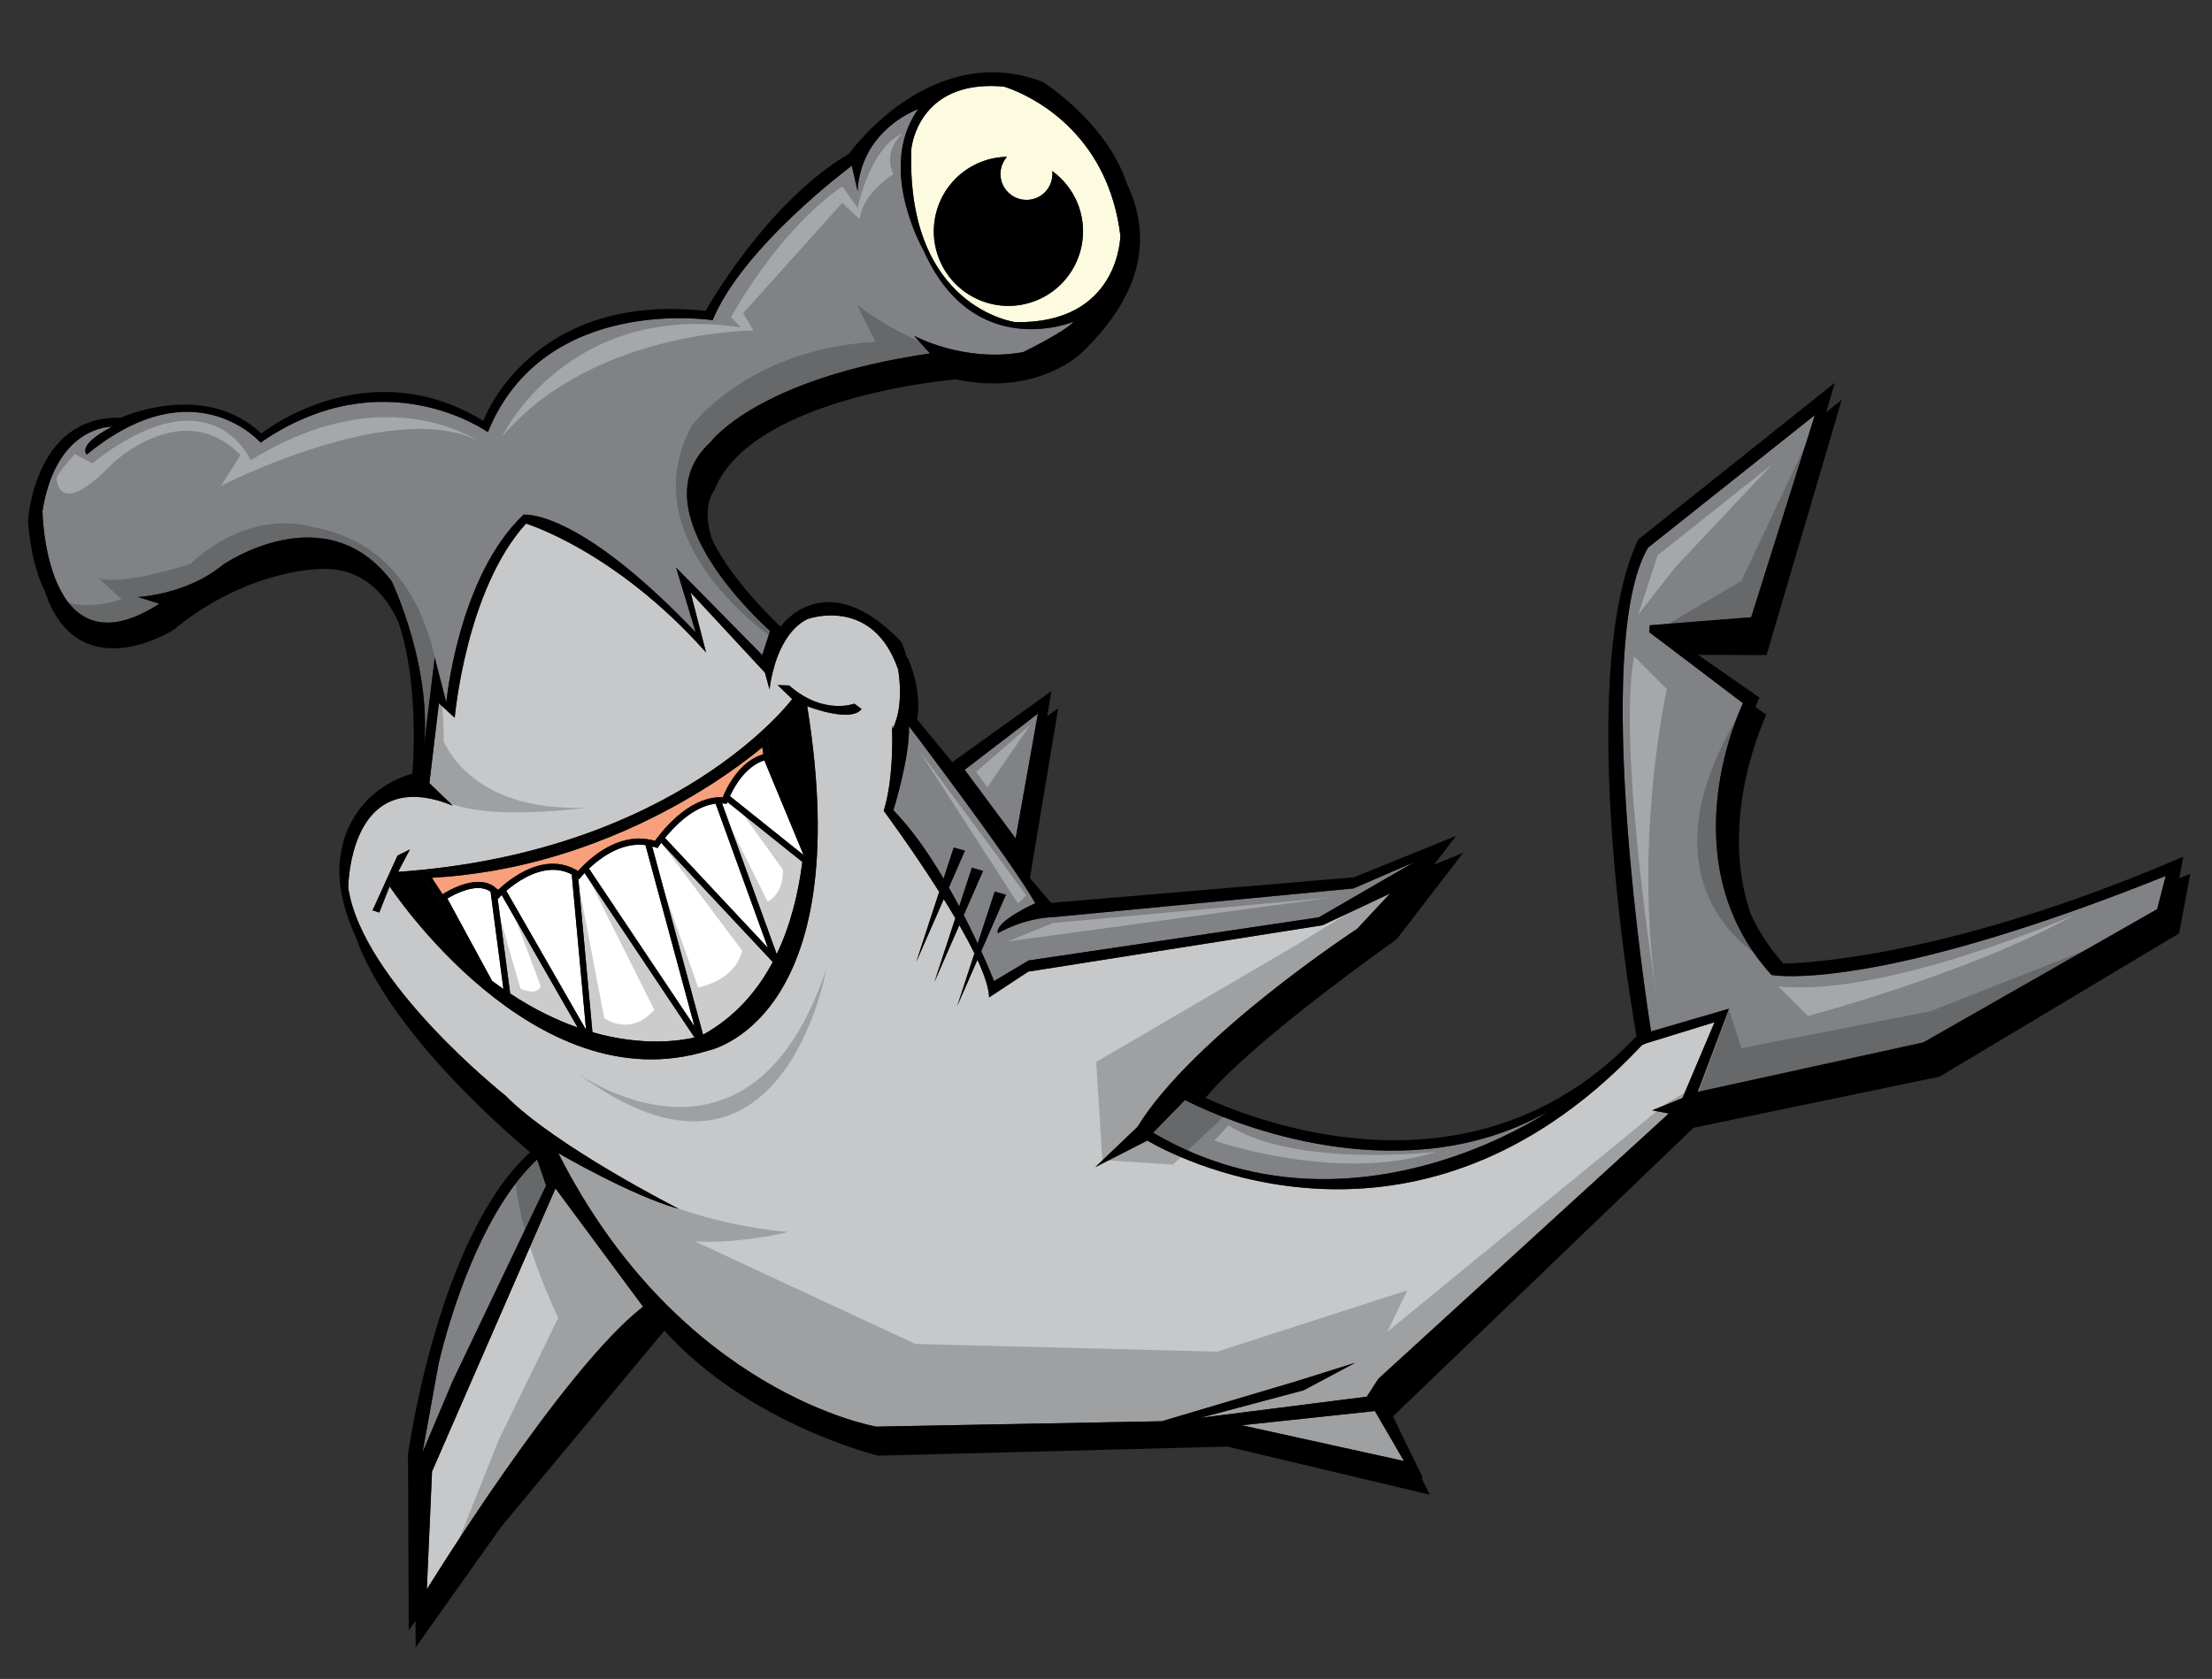
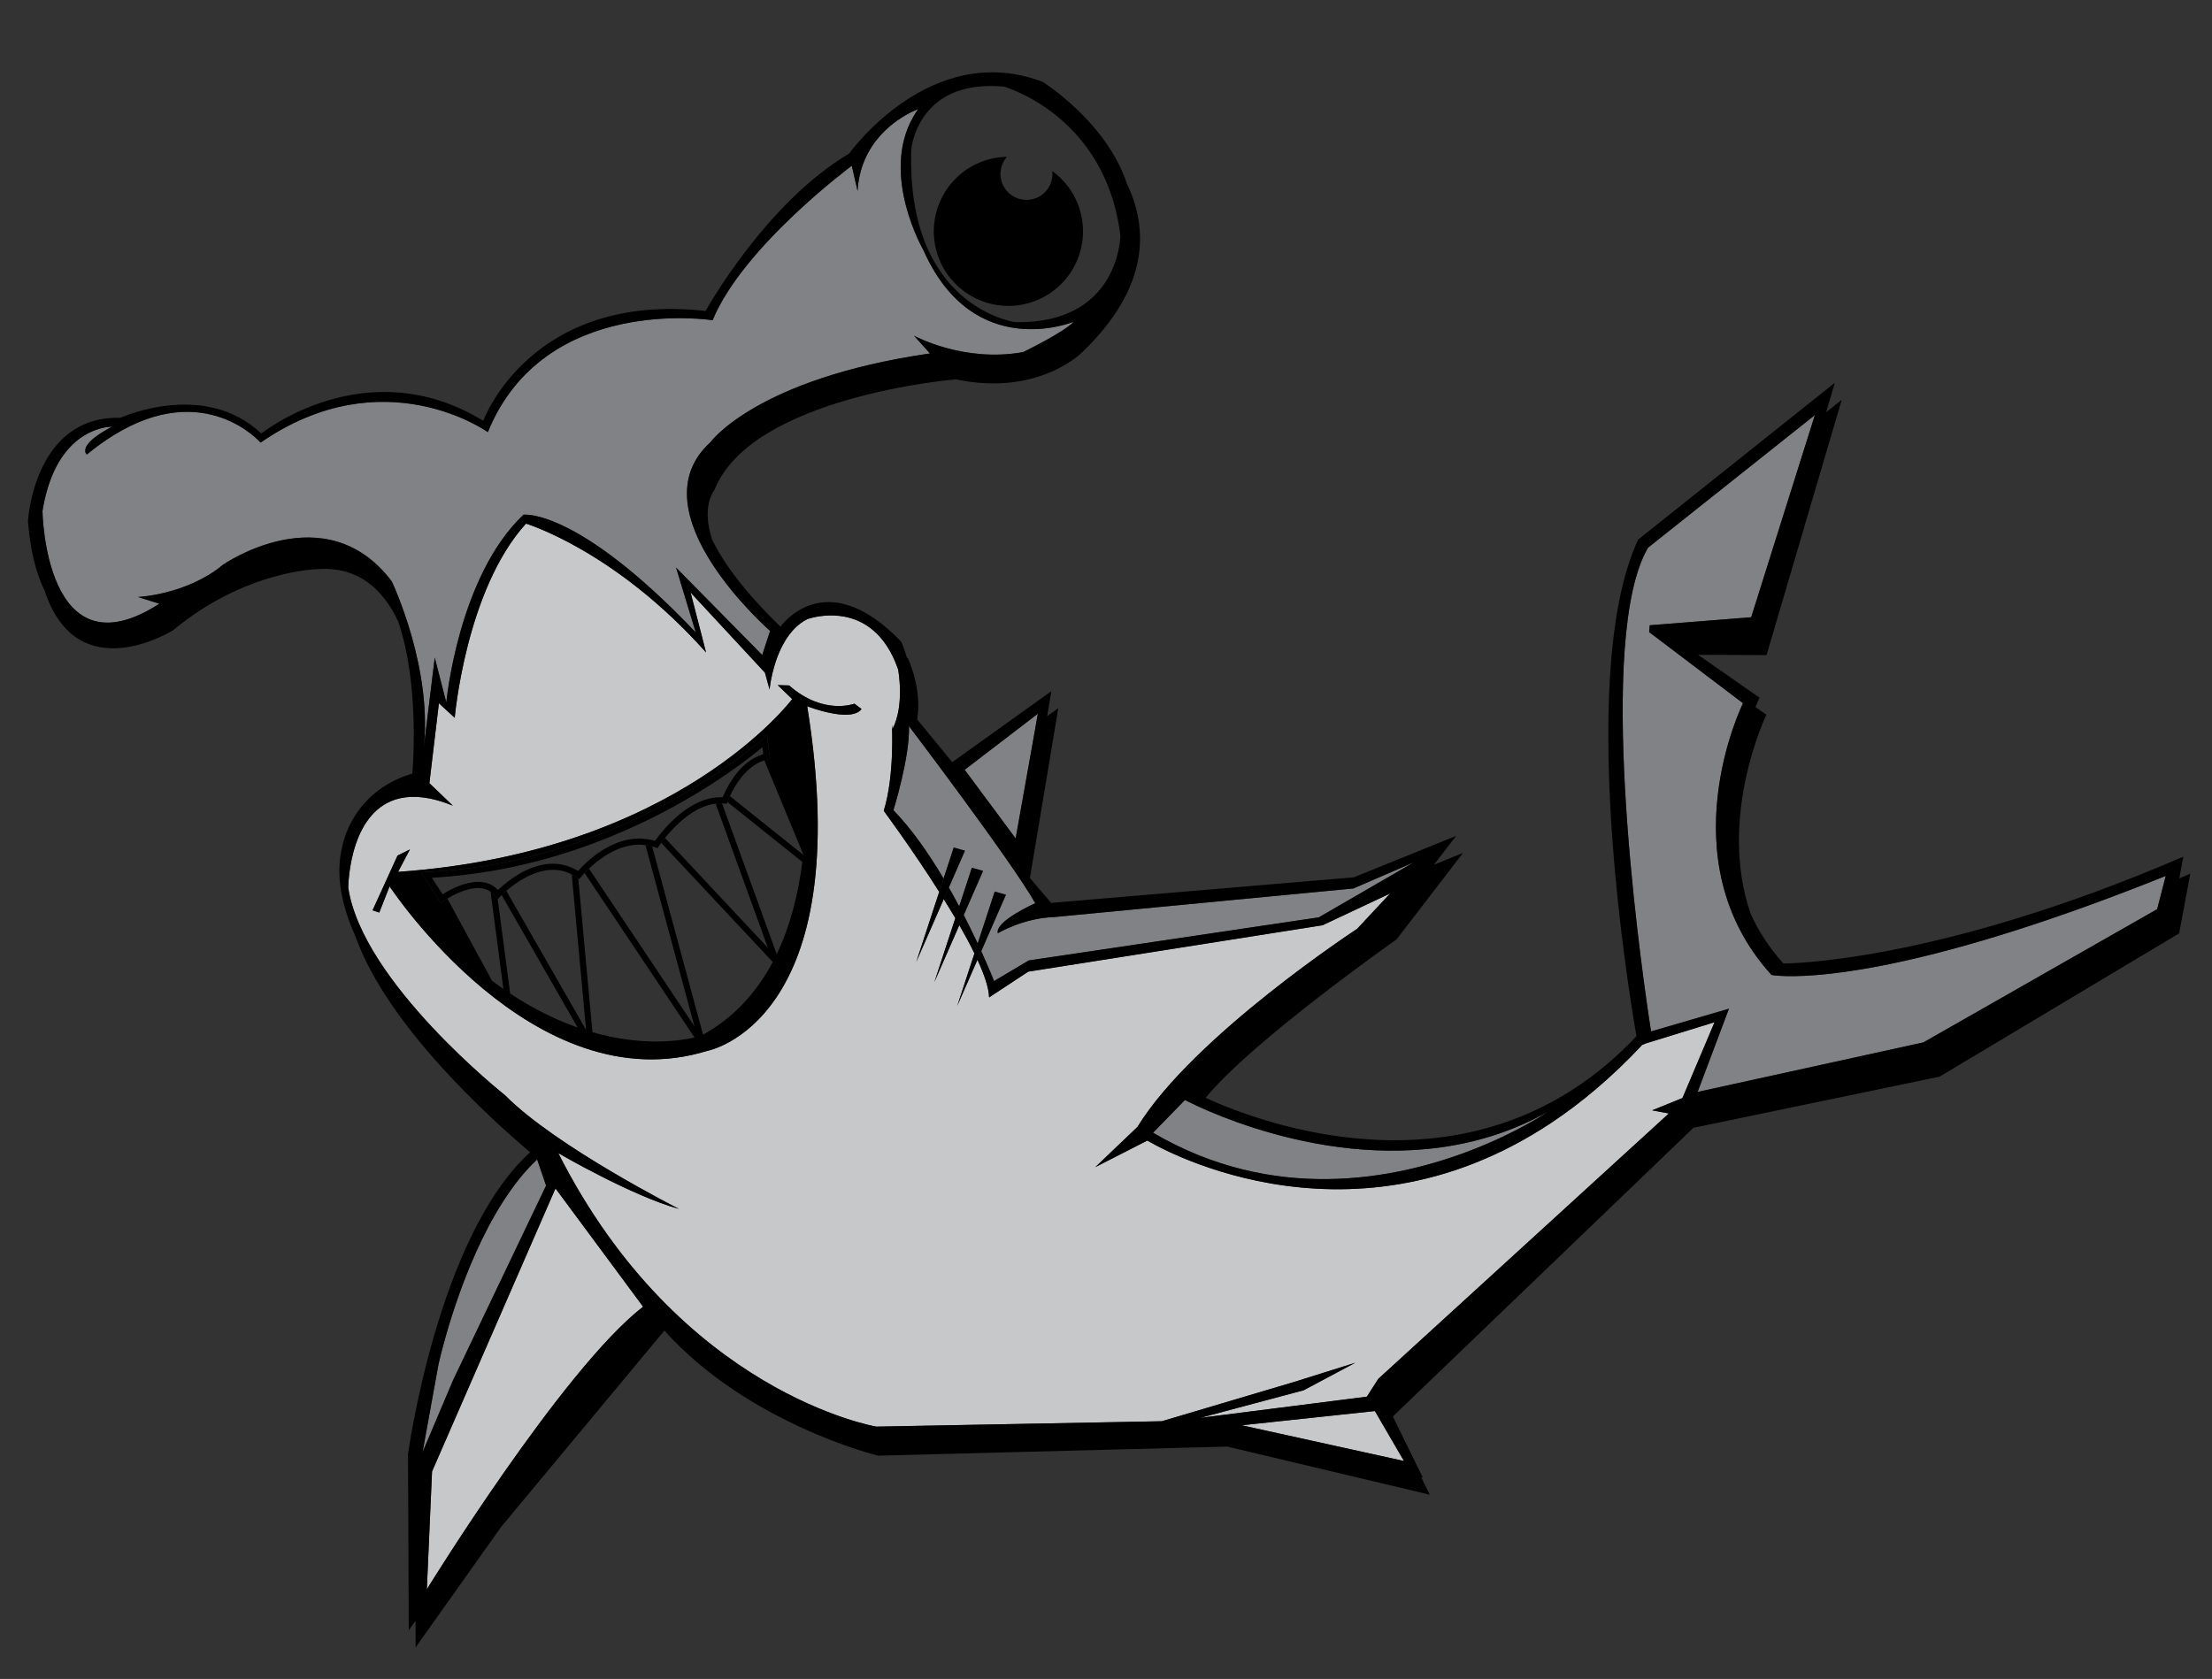
<svg xmlns="http://www.w3.org/2000/svg" version="1.1" id="Layer_2" x="0px" y="0px" width="200px" height="151.833px" viewBox="0 0 200 151.833" style="enable-background:new 0 0 200 151.833;" xml:space="preserve">
  <rect x="0" y="0" width="200" height="151.833" fill="#333333" stroke="none" />
-   <path id="fill_1_" style="fill:#FCFADF;" d="M91.676,8.162c-0.567-0.234-0.916-0.332-0.916-0.332  c-3.153-0.282-5.121,0.577-6.349,1.706c-1.833,1.686-2.016,3.974-2.016,3.974c-0.471,14.344,9.416,15.623,9.416,15.623  c9.437,0.166,9.488-7.829,9.488-7.829C100.225,12.499,94.036,9.136,91.676,8.162z M93.707,27.17  c-3.452,1.398-7.384-0.268-8.782-3.72c-1.398-3.452,0.268-7.384,3.72-8.782c0.785-0.318,1.596-0.47,2.396-0.486  c-0.563,0.648-0.758,1.575-0.414,2.424c0.488,1.206,1.862,1.788,3.068,1.299c0.998-0.404,1.557-1.414,1.448-2.434  c0.986,0.716,1.794,1.703,2.286,2.915C98.825,21.84,97.16,25.772,93.707,27.17z" />
  <path id="color4" style="fill:#808285;" d="M69.628,57.055l-0.711,2.182l-7.789-7.91l1.775,5.859  C52.15,45.893,47.332,46.548,47.332,46.548c-5.912,5.584-6.979,16.98-6.979,16.98l-1.046-4.062l-1.061,8.703  c1.049-7.501-2.829-15.6-2.829-15.6c-6.004-7.935-15.258-1.496-15.258-1.496c-3.282,2.725-7.69,2.915-7.69,2.915l1.941,0.609  C4.059,61.281,3.84,46.218,3.84,46.218c0.133-0.835,0.312-1.575,0.522-2.237c1.743-5.504,5.759-5.389,5.759-5.389  c-1.066,0.561-1.675,1.021-2.018,1.389c-0.712,0.765-0.253,1.125-0.253,1.125c0.823-0.68,1.617-1.244,2.385-1.722  c8.297-5.163,13.326,0.643,13.326,0.643c11.136-7.699,20.548-0.946,20.548-0.946C49.203,26.553,64.43,28.959,64.43,28.959  c2.768-6.703,12.584-13.967,12.584-13.967l0.137,0.594l0.387,1.686c0.061-1.077,0.303-2.011,0.65-2.82  c1.461-3.409,4.826-4.58,4.826-4.58c-0.172,0.24-0.322,0.486-0.463,0.734c-2.973,5.256,0.946,12.027,0.946,12.027  c4.538,10.223,13.581,6.461,13.581,6.461c-0.82,0.93-4.569,2.747-4.569,2.747c-5.383,0.983-9.871-1.484-9.871-1.484l1.448,1.607  c-15.723,2.28-19.866,8.045-19.866,8.045C57.298,46.3,69.628,57.055,69.628,57.055z M48.567,104.855  c-4.616,4.327-7.317,12.552-8.389,16.435c-0.363,1.313-0.539,2.132-0.539,2.132l-1.433,7.906l2.751-6.496l8.417-17.613l-0.577-1.688  L48.567,104.855z M87.461,69.937l4.369,5.887l1.842-10.336l0.168-0.943l-6.618,5.072L87.461,69.937z M122.808,80.899l5.034-2.913  l-5.471,2.365l-26.937,2.574l-0.124,0.012c-2.805,0.089-5.089,1.463-5.089,1.463c-0.288-1.08,3.385-2.716,3.385-2.716  c-2.126-3.774-11.417-16.009-11.417-16.009c0.089,2.804-1.409,7.597-1.409,7.597c1.665,1.71,3.209,3.942,4.535,6.178l0.918-2.804  l1.014,0.287l-1.457,3.33c0.329,0.576,0.642,1.146,0.938,1.705l1.144-3.493l1.013,0.287l-1.747,3.992  c0.475,0.923,0.898,1.796,1.262,2.575l1.54-4.701l1.013,0.288l-2.234,5.105c0.74,1.628,1.161,2.705,1.161,2.705l3.132-1.866  l26.231-3.895L122.808,80.899z M108.399,100.088c-0.811-0.371-1.259-0.612-1.259-0.612l-2.886,2.963  c10.878,6.387,21.81,4.248,28.659,1.624c4.347-1.665,7.05-3.526,7.05-3.526C127.262,107.693,112.7,102.057,108.399,100.088z   M161.532,88.273c-0.937-0.021-1.36-0.105-1.36-0.105c-9.532-10.493-2.575-24.574-2.575-24.574l-8.485-6.431l0.049-0.618  l9.175-0.726l5.523-17.538l0.232-0.741l-15.08,11.987c-0.587,0.998-1.041,2.31-1.384,3.853c-2.764,12.425,1.656,39.894,1.656,39.894  l7.042-2.054l-2.832,7.526l20.413-4.479l21.136-12.048l0.563-2.183l0.213-0.823C174.894,87.609,164.896,88.35,161.532,88.273z" />
  <path id="color3" style="fill:#C7C8CA;" d="M155.026,92.444l-6.202,1.913l-0.342,0.139c-0.007,0.008-0.014,0.015-0.021,0.022  c-2.729,2.911-5.486,5.22-8.22,7.037c-18.798,12.489-36.499,1.59-36.499,1.59l-4.707,2.405l3.81-3.636  c5.043-8.222,19.859-17.909,19.859-17.909l2.989-3.204l-6.112,2.874L92.971,87.87l-3.541,2.331  c-0.018-0.841-0.423-2.038-1.052-3.406l-1.827,4.173l1.555-4.747c-0.398-0.815-0.861-1.679-1.367-2.561l-2.256,5.155l1.894-5.781  c-0.338-0.575-0.69-1.152-1.046-1.725l-2.485,5.678l2.074-6.332c-2.462-3.887-5.015-7.329-5.015-7.329  c0.999-3.195,0.739-7.775,0.739-7.775l0.053,0.378c1.123-2.149,0.509-5.389,0.509-5.389c-0.572-1.654-1.36-2.768-2.222-3.51  c-2.646-2.277-5.998-1.035-5.998-1.035c-0.878,0.443-1.53,1.181-2.018,1.997c-1.17,1.952-1.386,4.365-1.386,4.365l-0.418-1.525  l-6.721-7.246l1.395,5.416c-8.222-9.23-16.279-11.648-16.279-11.648c-5.447,5.994-6.444,17.561-6.444,17.561l-1.43-1.316  l-0.861,7.227l2.119,2.033c-1.976-0.807-3.535-0.945-4.771-0.667c-2.179,0.488-3.345,2.278-3.967,4.054  c-0.71,2.029-0.717,4.031-0.717,4.031c1.272,8.556,14.183,18.777,14.183,18.777c4.566,4.63,15.724,10.278,15.724,10.278  c-4.26-1.165-10.916-5.048-10.916-5.048c11.004,21.758,28.756,24.735,28.756,24.735l25.817-0.487l12.011-3.568l5.482-1.722  l-4.673,2.491l-9.356,2.493l15.072-1.917l1.04-1.617l26.267-23.993l-1.511-0.285l2.74-1.11L155.026,92.444z M72.985,63.869  c4.617,28.63-9.011,31.159-9.011,31.159c-15.762,4.888-28.748-14.872-28.748-14.872l-0.933,2.371l-0.606-0.203l2.257-4.951  l1.121-0.554l-1.072,2.029c25.297-1.772,35.635-15.626,35.635-15.626l-1.31-1.264l1.034,0.03c3.1,2.731,5.9,1.647,5.9,1.647  l0.646,0.486C76.925,65.413,72.985,63.869,72.985,63.869z M50.225,107.473l7.92,10.697c-7.285,5.641-19.552,25.56-19.552,25.56  l0.47-10.656L50.225,107.473z M124.312,127.607l2.627,4.518l-14.665-3.231L124.312,127.607z" />
-   <path id="fill" style="fill:#FFFFFF;" d="M59.782,76.222l10.086,10.775c-1.405,2.65-3.425,4.976-6.299,6.576l-4.601-17.021  c0.094,0.026,0.19,0.04,0.283,0.072l0.203,0.069l0.118-0.179C59.577,76.507,59.654,76.394,59.782,76.222z M65.72,72.689  l-0.219-0.024c-0.073-0.008-0.144-0.003-0.216-0.006l4.941,13.629c1.264-2.631,1.963-5.534,2.319-8.339l-6.771-5.417L65.72,72.689z   M52.537,79.305l-0.162,0.204l-0.088-0.062l1.28,13.902c4.511,1.29,7.898,0.784,9.231,0.477l-9.944-14.877  C52.657,79.159,52.542,79.299,52.537,79.305z M69.108,68.765c-1.679,0.521-2.707,2.351-3.112,3.233l6.626,5.301  c0.001-0.015,0.003-0.03,0.004-0.044L69.108,68.765z M64.702,72.677c-1.985,0.234-3.727,2.052-4.577,3.101l9.305,9.94L64.702,72.677  z M50.001,78.663c-1.76,0-3.4,1.188-4.223,1.898l7.212,12.574L51.695,79.08C51.165,78.804,50.599,78.663,50.001,78.663z   M58.361,76.429c-0.18-0.022-0.359-0.045-0.541-0.045c-1.963,0-3.656,1.3-4.567,2.165l9.538,14.268L58.361,76.429z M43.241,80.308  c-1.066,0-2.226,0.612-2.791,0.952l4.037,7.434c0.346,0.26,0.689,0.508,1.03,0.744l-1.162-8.803  C44.048,80.423,43.683,80.308,43.241,80.308z M45.225,81.077l-0.221,0.236l1.127,8.54c2.16,1.427,4.213,2.409,6.1,3.071  l-6.872-11.982C45.276,81.023,45.227,81.074,45.225,81.077z" />
  <path id="color2" d="M93.707,27.17c-3.452,1.398-7.384-0.268-8.782-3.72c-1.398-3.452,0.268-7.384,3.72-8.782  c0.785-0.318,1.596-0.47,2.396-0.486c-0.563,0.648-0.758,1.575-0.414,2.424c0.488,1.206,1.862,1.788,3.068,1.299  c0.998-0.404,1.557-1.414,1.448-2.434c0.986,0.716,1.794,1.703,2.286,2.915C98.825,21.84,97.16,25.772,93.707,27.17z M85.789,80.262  l1.457-3.33l-1.014-0.287l-0.918,2.804l-0.395,1.207l-2.074,6.332l2.485-5.678L85.789,80.262z M87.137,82.752l1.747-3.992  l-1.013-0.287l-1.144,3.493l-0.35,1.068l-1.894,5.781l2.256-5.155L87.137,82.752z M88.398,85.328l-0.293,0.894l-1.555,4.747  l1.827-4.173l0.34-0.776l2.234-5.105l-1.013-0.288L88.398,85.328z M77.251,63.636l0.646,0.486c-0.973,1.291-4.913-0.253-4.913-0.253  c4.617,28.63-9.011,31.159-9.011,31.159c-15.762,4.888-28.748-14.872-28.748-14.872l-0.933,2.371l-0.606-0.203l2.257-4.951  l1.121-0.554l-1.072,2.029c25.297-1.772,35.635-15.626,35.635-15.626l-1.31-1.264l1.034,0.03  C74.451,64.72,77.251,63.636,77.251,63.636z M72.545,77.948l-6.771-5.417l0.018-0.051c0.003-0.008,0.072-0.197,0.203-0.482  l6.626,5.301c0.001-0.015,0.003-0.03,0.004-0.044l-3.518-8.49c0.089-0.027,0.176-0.059,0.27-0.079l0.25-0.053l-0.214-1.603  l-0.039-0.295l-0.036-0.269l-0.392,0.359c-0.045,0.042-1.792,1.617-4.897,3.616c-0.042,0.027-0.086,0.055-0.128,0.082  c-1.579,1.01-3.5,2.123-5.72,3.199c-0.166,0.081-0.338,0.16-0.507,0.24c-5.066,2.394-11.607,4.55-19.152,4.893l-0.485,0.022  l0.2,0.307l0.209,0.321l1.399,2.145l0.235-0.167c0.004-0.003,0.135-0.094,0.348-0.223l4.037,7.434  c0.346,0.26,0.689,0.508,1.03,0.744l-1.162-8.803c0.164,0.112,0.315,0.244,0.444,0.418l0.198,0.268l0.007-0.007l1.127,8.54  c2.16,1.427,4.213,2.409,6.1,3.071l-6.872-11.982c0.094-0.091,0.236-0.225,0.419-0.382l7.212,12.574L51.695,79.08  c0.159,0.082,0.314,0.173,0.466,0.28l0.126,0.088l1.28,13.902c4.511,1.29,7.898,0.784,9.231,0.477l-9.944-14.877  c0.108-0.115,0.241-0.249,0.399-0.4l9.538,14.268l-4.43-16.389c0.205,0.025,0.407,0.068,0.607,0.123l4.601,17.021  c2.874-1.6,4.894-3.926,6.299-6.576L59.782,76.222c0.088-0.121,0.202-0.269,0.344-0.444l9.305,9.94l-4.728-13.04  c0.192-0.023,0.386-0.029,0.583-0.019l4.941,13.629C71.49,83.656,72.189,80.753,72.545,77.948z" />
-   <path id="color1" style="fill:#F8A07C;" d="M69.012,68.208c-0.041,0.012-0.078,0.028-0.118,0.041  c-1.793,0.581-2.875,2.399-3.346,3.392c-0.087,0.183-0.156,0.341-0.202,0.455c-0.039-0.002-0.077,0.003-0.116,0.002  c-0.05-0.001-0.1,0.001-0.149,0.002c-0.194,0.003-0.385,0.018-0.573,0.046c-2.096,0.314-3.869,2.123-4.768,3.223  c-0.137,0.168-0.251,0.315-0.345,0.442c-0.064,0.086-0.122,0.164-0.165,0.225c-0.141-0.041-0.284-0.064-0.427-0.094  c-0.198-0.04-0.396-0.067-0.597-0.083c-0.129-0.01-0.257-0.028-0.387-0.028c-2.117,0-3.895,1.321-4.882,2.248  c-0.153,0.144-0.288,0.278-0.401,0.396c-0.108,0.113-0.2,0.213-0.269,0.291c-0.015-0.009-0.031-0.016-0.047-0.025  c-0.19-0.116-0.385-0.213-0.584-0.297c-0.518-0.218-1.064-0.335-1.636-0.335c-1.893,0-3.601,1.192-4.506,1.96  c-0.17,0.145-0.313,0.274-0.422,0.377c-0.011,0.011-0.024,0.023-0.034,0.033c-0.051-0.054-0.11-0.093-0.165-0.14  c-0.185-0.162-0.385-0.299-0.611-0.393c-0.305-0.126-0.646-0.192-1.024-0.192c-1.195,0-2.436,0.645-3.056,1.019  c-0.058,0.035-0.118,0.071-0.164,0.101l-0.924-1.418l-0.045-0.07c0.123-0.006,0.244-0.019,0.366-0.026  c0.762-0.048,1.514-0.115,2.255-0.198c0.829-0.093,1.643-0.208,2.444-0.339c0.203-0.034,0.407-0.066,0.608-0.101  c2.401-0.427,4.668-1.014,6.782-1.701c0.2-0.065,0.395-0.133,0.592-0.199c2.075-0.702,3.995-1.493,5.743-2.315  c0.255-0.121,0.507-0.24,0.755-0.362c2.127-1.039,3.979-2.108,5.518-3.088c0.133-0.085,0.262-0.168,0.39-0.251  c2.002-1.299,3.434-2.413,4.191-3.036c0.086-0.071,0.164-0.136,0.232-0.193L69.012,68.208z" />
  <path id="outline" d="M197.04,79.436l0.366-1.961c-22.569,9.738-36.157,9.659-36.157,9.659c-1.292-1.423-2.249-2.935-2.955-4.479  c-3.05-8.779,1.418-18.023,1.418-18.023l-0.992-0.691c0.22-0.543,0.367-0.85,0.367-0.85l-5.556-3.873l6.192,0.027l6.798-23.086  l-1.409,1.123l0.785-2.664l-17.782,14.178c-5.984,12.79-0.152,44.914-0.152,44.914c-14.395,15.259-33.809,7.926-38.961,5.575  c4.2-5.151,17.272-14.335,17.272-14.335l6.006-7.814l-2.626,1.063l2.002-2.604l-9.248,3.745l-27.37,2.313l-1.918-2.248l2.564-15.357  l-1.001,0.717l0.377-2.258l-8.962,6.419l-3.172-3.862c0.472-2.733-0.813-5.488-0.813-5.488c-0.04-0.043-0.08-0.079-0.121-0.121  c-0.243-0.86-0.503-1.421-0.503-1.421c-6.893-7.176-10.917-1.36-10.917-1.36c-3.355-3.248-5.21-5.859-6.198-7.906  c-0.981-3.061,0.209-4.421,0.209-4.421c3.326-8.523,21.848-10.043,21.848-10.043c7.418,1.581,11.381-2.416,11.381-2.416  c6.16-5.896,6.02-11.231,4.081-15.27c-1.847-5.613-7.617-9.214-7.617-9.214c-10.138-3.869-17.505,6.491-17.505,6.491  c-7.564,4.459-12.977,14.226-12.977,14.226c-15.859-1.751-20.099,9.934-20.099,9.934c-10.596-6.474-20.067,1.149-20.067,1.149  c-5.168-4.884-12.735-1.421-12.735-1.421c-7.858-0.207-8.367,9.368-8.367,9.368c0.225,2.738,0.765,4.763,1.5,6.246  c2.979,9.086,11.649,3.581,11.649,3.581c6.564-5.45,13.118-5.512,13.118-5.512c3.627-0.229,5.849,1.844,7.206,4.728  c2.024,5.881,1.279,13.764,1.279,13.764c-5.517,1.636-6.319,6.546-6.319,6.546c-0.659,2.556-0.086,5.37,1.184,8.189  c2.878,8.106,12.383,16.639,15.79,19.51c-8.375,7.604-11.043,27.311-11.043,27.311l0.067,15.921l0.614-0.865l0.01,2.406l7.743-10.91  l14.747-17.733c7.619,8.477,19.331,11.31,19.331,11.31l31.563-0.821l18.307,4.349l-0.774-1.577l0.15,0.035l-2.713-5.53l27.18-26.107  l22.249-4.624l21.665-12.959l1.006-5.392C197.696,79.161,197.371,79.296,197.04,79.436z M149.01,49.528l15.08-11.987l-0.232,0.741  l-5.523,17.538l-9.175,0.726l-0.049,0.618l8.485,6.431c0,0-6.957,14.081,2.575,24.574c0,0,0.423,0.084,1.36,0.105  c3.364,0.077,13.362-0.663,34.286-9.058l-0.213,0.823l-0.563,2.183l-21.136,12.048l-20.413,4.479l2.832-7.526l-7.042,2.054  c0,0-4.42-27.469-1.656-39.894C147.97,51.838,148.423,50.526,149.01,49.528z M139.963,100.537c0,0-2.703,1.86-7.05,3.526  c-6.849,2.624-17.781,4.763-28.659-1.624l2.886-2.963c0,0,0.449,0.242,1.259,0.612C112.7,102.057,127.262,107.693,139.963,100.537z   M93.841,64.543l-0.168,0.943l-1.842,10.336l-4.369-5.887l-0.238-0.321L93.841,64.543z M90.76,7.831c0,0,0.349,0.098,0.916,0.332  c2.36,0.974,8.549,4.337,9.624,13.143c0,0-0.052,7.995-9.488,7.829c0,0-9.888-1.279-9.416-15.623c0,0,0.183-2.288,2.016-3.974  C85.639,8.407,87.606,7.548,90.76,7.831z M35.417,52.569c-6.004-7.935-15.258-1.496-15.258-1.496  c-3.282,2.725-7.69,2.915-7.69,2.915l1.941,0.609C4.059,61.281,3.84,46.218,3.84,46.218c0.133-0.835,0.312-1.575,0.522-2.237  c1.743-5.504,5.759-5.389,5.759-5.389c-1.066,0.561-1.675,1.021-2.018,1.389c-0.712,0.765-0.253,1.125-0.253,1.125  c0.823-0.68,1.617-1.244,2.385-1.722c8.297-5.163,13.326,0.643,13.326,0.643c11.136-7.699,20.548-0.946,20.548-0.946  C49.203,26.553,64.43,28.959,64.43,28.959c2.768-6.703,12.584-13.967,12.584-13.967l0.137,0.594l0.387,1.686  c0.061-1.077,0.303-2.011,0.65-2.82c1.461-3.409,4.826-4.58,4.826-4.58c-0.172,0.24-0.322,0.486-0.463,0.734  c-2.973,5.256,0.946,12.027,0.946,12.027c4.538,10.223,13.581,6.461,13.581,6.461c-0.82,0.93-4.569,2.747-4.569,2.747  c-5.383,0.983-9.871-1.484-9.871-1.484l1.448,1.607c-15.723,2.28-19.866,8.045-19.866,8.045c-6.922,6.292,5.408,17.047,5.408,17.047  l-0.711,2.182l-7.789-7.91l1.775,5.859C52.15,45.893,47.332,46.548,47.332,46.548c-5.912,5.584-6.979,16.98-6.979,16.98  l-1.046-4.062l-1.061,8.703C39.295,60.668,35.417,52.569,35.417,52.569z M31.486,80.275c0,0,0.007-2.002,0.717-4.031  c0.623-1.776,1.789-3.565,3.967-4.054c1.236-0.278,2.795-0.14,4.771,0.667l-2.119-2.033l0.861-7.227l1.43,1.316  c0,0,0.997-11.567,6.444-17.561c0,0,8.057,2.418,16.279,11.648l-1.395-5.416l6.721,7.246l0.418,1.525c0,0,0.216-2.413,1.386-4.365  c0.488-0.816,1.14-1.553,2.018-1.997c0,0,3.352-1.242,5.998,1.035c0.862,0.742,1.649,1.856,2.222,3.51c0,0,0.614,3.24-0.509,5.389  l-0.053-0.378c0,0,0.26,4.58-0.739,7.775c0,0,2.552,3.442,5.015,7.329l0.395-1.207c-1.326-2.235-2.87-4.468-4.535-6.178  c0,0,1.498-4.793,1.409-7.597c0,0,9.29,12.235,11.417,16.009c0,0-3.673,1.637-3.385,2.716c0,0,2.285-1.374,5.089-1.463l0.124-0.012  l26.937-2.574l5.471-2.365l-5.034,2.913l-3.566,2.064L93.01,86.858l-3.132,1.866c0,0-0.421-1.076-1.161-2.705l-0.34,0.776  c0.629,1.368,1.035,2.565,1.052,3.406l3.541-2.331l26.608-4.196l6.112-2.874l-2.989,3.204c0,0-14.815,9.688-19.859,17.909  l-3.81,3.636l4.707-2.405c0,0,17.701,10.899,36.499-1.59c2.734-1.817,5.491-4.125,8.22-7.037c0.007-0.007,0.014-0.014,0.021-0.022  l0.342-0.139l6.202-1.913l-2.904,6.857l-2.74,1.11l1.511,0.285l-26.267,23.993l-1.04,1.617l-15.072,1.917l9.356-2.493l4.673-2.491  l-5.482,1.722l-12.011,3.568l-25.817,0.487c0,0-17.752-2.977-28.756-24.735c0,0,6.656,3.883,10.916,5.048  c0,0-11.158-5.648-15.724-10.278C45.669,99.052,32.758,88.831,31.486,80.275z M126.939,132.125l-14.665-3.231l12.038-1.287  L126.939,132.125z M38.593,143.73l0.47-10.656l11.162-25.602l7.92,10.697C50.861,123.811,38.593,143.73,38.593,143.73z   M48.567,104.855l0.231,0.675l0.577,1.688l-8.417,17.613l-2.751,6.496l1.433-7.906c0,0,0.176-0.818,0.539-2.132  C41.249,117.407,43.951,109.182,48.567,104.855z M86.376,83.035c-0.338-0.575-0.69-1.152-1.046-1.725l0.458-1.047  c0.329,0.576,0.642,1.146,0.938,1.705L86.376,83.035z M88.105,86.222c-0.398-0.815-0.861-1.679-1.367-2.561l0.398-0.909  c0.475,0.923,0.898,1.796,1.262,2.575L88.105,86.222z M43.241,80.308c0.442,0,0.807,0.115,1.114,0.327  c0.164,0.112,0.315,0.244,0.444,0.418l0.198,0.268l0.007-0.007l0.221-0.236c0.003-0.003,0.052-0.054,0.134-0.135  c0.094-0.091,0.236-0.225,0.419-0.382c0.823-0.709,2.463-1.898,4.223-1.898c0.597,0,1.164,0.142,1.694,0.417  c0.159,0.082,0.314,0.173,0.466,0.28l0.126,0.088l0.088,0.062l0.162-0.204c0.005-0.006,0.12-0.146,0.317-0.356  c0.108-0.115,0.241-0.249,0.399-0.4c0.911-0.866,2.604-2.165,4.567-2.165c0.182,0,0.361,0.022,0.541,0.045  c0.205,0.025,0.407,0.068,0.607,0.123c0.094,0.026,0.19,0.04,0.283,0.072l0.203,0.069l0.118-0.179  c0.004-0.006,0.081-0.12,0.208-0.292c0.088-0.121,0.202-0.269,0.344-0.444c0.85-1.049,2.592-2.867,4.577-3.101  c0.192-0.023,0.386-0.029,0.583-0.019c0.072,0.003,0.144-0.002,0.216,0.006l0.219,0.024l0.055-0.157l0.018-0.051  c0.003-0.008,0.072-0.197,0.203-0.482c0.406-0.882,1.433-2.712,3.112-3.233c0.089-0.027,0.176-0.059,0.27-0.079l0.25-0.053  l-0.214-1.603l-0.039-0.295l-0.036-0.269l-0.392,0.359c-0.045,0.042-1.792,1.617-4.897,3.616c-0.042,0.027-0.086,0.055-0.128,0.082  c-1.579,1.01-3.5,2.123-5.72,3.199c-0.166,0.081-0.338,0.16-0.507,0.24c-5.066,2.394-11.607,4.55-19.152,4.893l-0.485,0.022  l0.2,0.307l0.209,0.321l1.399,2.145l0.235-0.167c0.004-0.003,0.135-0.094,0.348-0.223C41.014,80.92,42.175,80.308,43.241,80.308z   M40.02,80.873l-0.924-1.418l-0.045-0.07c0.123-0.006,0.244-0.019,0.366-0.026c0.762-0.048,1.514-0.115,2.255-0.198  c0.829-0.093,1.643-0.208,2.444-0.339c0.203-0.034,0.407-0.066,0.608-0.101c2.401-0.427,4.668-1.014,6.782-1.701  c0.2-0.065,0.395-0.133,0.592-0.199c2.075-0.702,3.995-1.493,5.743-2.315c0.255-0.121,0.507-0.24,0.755-0.362  c2.127-1.039,3.979-2.108,5.518-3.088c0.133-0.085,0.262-0.168,0.39-0.251c2.002-1.299,3.434-2.413,4.191-3.036  c0.086-0.071,0.164-0.136,0.232-0.193l0.085,0.632c-0.041,0.012-0.078,0.028-0.118,0.041c-1.793,0.581-2.875,2.399-3.346,3.392  c-0.087,0.183-0.156,0.341-0.202,0.455c-0.039-0.002-0.077,0.003-0.116,0.002c-0.05-0.001-0.1,0.001-0.149,0.002  c-0.194,0.003-0.385,0.018-0.573,0.046c-2.096,0.314-3.869,2.123-4.768,3.223c-0.137,0.168-0.251,0.315-0.345,0.442  c-0.064,0.086-0.122,0.164-0.165,0.225c-0.141-0.041-0.284-0.064-0.427-0.094c-0.198-0.04-0.396-0.067-0.597-0.083  c-0.129-0.01-0.257-0.028-0.387-0.028c-2.117,0-3.895,1.321-4.882,2.248c-0.153,0.144-0.288,0.278-0.401,0.396  c-0.108,0.113-0.2,0.213-0.269,0.291c-0.015-0.009-0.031-0.016-0.047-0.025c-0.19-0.116-0.385-0.213-0.584-0.297  c-0.518-0.218-1.064-0.335-1.636-0.335c-1.893,0-3.601,1.192-4.506,1.96c-0.17,0.145-0.313,0.274-0.422,0.377  c-0.011,0.011-0.024,0.023-0.034,0.033c-0.051-0.054-0.11-0.093-0.165-0.14c-0.185-0.162-0.385-0.299-0.611-0.393  c-0.305-0.126-0.646-0.192-1.024-0.192c-1.195,0-2.436,0.645-3.056,1.019C40.127,80.807,40.067,80.843,40.02,80.873z" />
-   <path id="shadow" style="opacity:0.2;" d="M99.668,104.908l-0.554-8.869l18.015-10.532l9.007-5.543l1.663,0.554l-4.019,4.989  l-13.303,9.7l-2.217,4.158l2.91,1.108l-5.127,4.85L99.668,104.908z M153.576,100.335l21.064-4.573l17.461-11.225l-17.6,6.929  l-17.045,3.326l-1.109-3.465l-2.771,7.483V100.335z M158.703,57.376l5.543-19.263l-6.79,14.413l-7.761,4.573L158.703,57.376z   M157.595,64.027c-10.532,16.768,2.355,23.004,2.355,23.004C153.714,78.578,157.595,64.027,157.595,64.027z M37.446,70.957  l2.356,1.108c0,0,3.326-21.757-11.502-24.39c0,0-5.405-1.94-11.086,3.326c0,0-6.374,2.079-8.315,1.247l2.079,1.94  c0,0-3.603,1.386-6.097-0.277c0,0,1.802,7.622,11.363,0.693c0,0,12.333-8.038,17.045-3.464C33.289,51.14,39.248,56.96,37.446,70.957  z M74.724,87.586c-6.929,20.787-22.588,9.423-22.588,9.423C70.705,110.867,74.724,87.586,74.724,87.586z M77.496,27.581l1.663,3.326  c-11.641,0.692-16.629,7.622-16.629,7.622c-5.682,10.532,7.483,19.262,7.483,19.262l0.554-0.554  c-7.899-7.761-7.622-11.918-7.622-11.918c1.663-8.73,22.727-11.918,22.727-11.918c10.67,0.97,12.195-4.296,12.195-4.296  C90.106,37.559,77.496,27.581,77.496,27.581z M52.967,93.083L46.5,82.828l2.402,6.375c-0.462,0.924-1.848,0.185-1.848,0.185  l-2.31-8.038l1.108,8.315l-0.555,0.277c10.717,7.761,19.494,4.065,19.494,4.065c8.038-4.342,7.945-16.353,7.945-16.353l-6.374-5.174  l4.434,6.19c0,2.31-1.386,2.864-1.386,2.864L65.07,72.85l4.989,13.766L59.896,76.361l7.206,9.608  c-0.646,2.771-3.973,3.326-3.973,3.326l-4.527-12.749l4.62,17.276l-9.886-14.135l5.821,11.64c-2.217,2.495-4.527,0.739-4.527,0.739  l-2.31-12.103L52.967,93.083z M38.786,71.233c2.079,3.557,14.274,1.802,14.274,1.802c-11.041,0.462-13.165-6.513-13.165-6.513  L38.786,71.233z M49.226,103.938l-2.633,2.079c0,5.127,3.88,13.165,3.88,13.165l-5.404,11.087l-5.959,14.967l21.064-26.607  c4.019,6.652,18.154,11.364,18.154,11.364l31.042-0.416l18.847,4.018l-2.911-7.483l26.33-23.835l1.663-4.019l-2.633,1.525  l-25.221,20.648l1.801-3.741l-17.184,5.543l-27.3-0.693l-19.955-9.285c3.88,0.277,8.454-0.832,8.454-0.832  c-14.412-1.386-22.173-9.007-22.173-9.007L49.226,103.938z" />
-   <path id="highlight" style="opacity:0.3;fill:#FFFFFF;" d="M6.774,41.069l1.571,0.832c10.809-8.5,14.32-0.277,14.32-0.277  c13.489-8.315,22.081-0.739,22.081-0.739c-6.929-6.098-24.76,3.049-24.76,3.049l1.755-2.771c-5.174-5.359-11.548,0.739-11.548,0.739  c-5.081,5.266-5.081,1.293-5.081,1.293C5.388,42.548,6.774,41.069,6.774,41.069z M68.119,29.891l-0.924-1.571l8.962-9.978  l1.57,1.478c0.277-2.402,3.049-4.064,3.049-4.064c-1.017-2.125,0.831-3.695,0.831-3.695c-2.956,1.293-4.065,6.744-4.065,6.744  l-1.386-1.941c-5.82,3.973-10.07,11.825-10.07,11.825l0.924,0.924c-15.798-2.402-21.618,9.885-21.618,9.885  C53.522,29.891,68.119,29.891,68.119,29.891z M160.227,41.993l-10.347,8.223l-1.755,5.358l3.326-4.25L160.227,41.993z   M149.788,90.127c-2.125-14.412,0.924-27.808,0.924-27.808l-2.957-2.957C146.185,67.492,149.788,90.127,149.788,90.127z   M160.782,89.203l2.679,2.679c0,0,14.69-3.88,24.113-9.146C187.574,82.735,170.574,90.219,160.782,89.203z M88.259,69.802  l1.016,1.386l3.88-5.636L88.259,69.802z M120.409,81.165l-25.222,2.31l-4.065,1.663L120.409,81.165z M111.078,101.767l-1.293,1.386  c0,0,11.179,3.88,20.048,1.017C129.832,104.169,117.083,105.648,111.078,101.767z M92.046,81.719l0.739-0.739  c-3.141-4.342-9.701-13.119-9.701-13.119L92.046,81.719z" />
</svg>